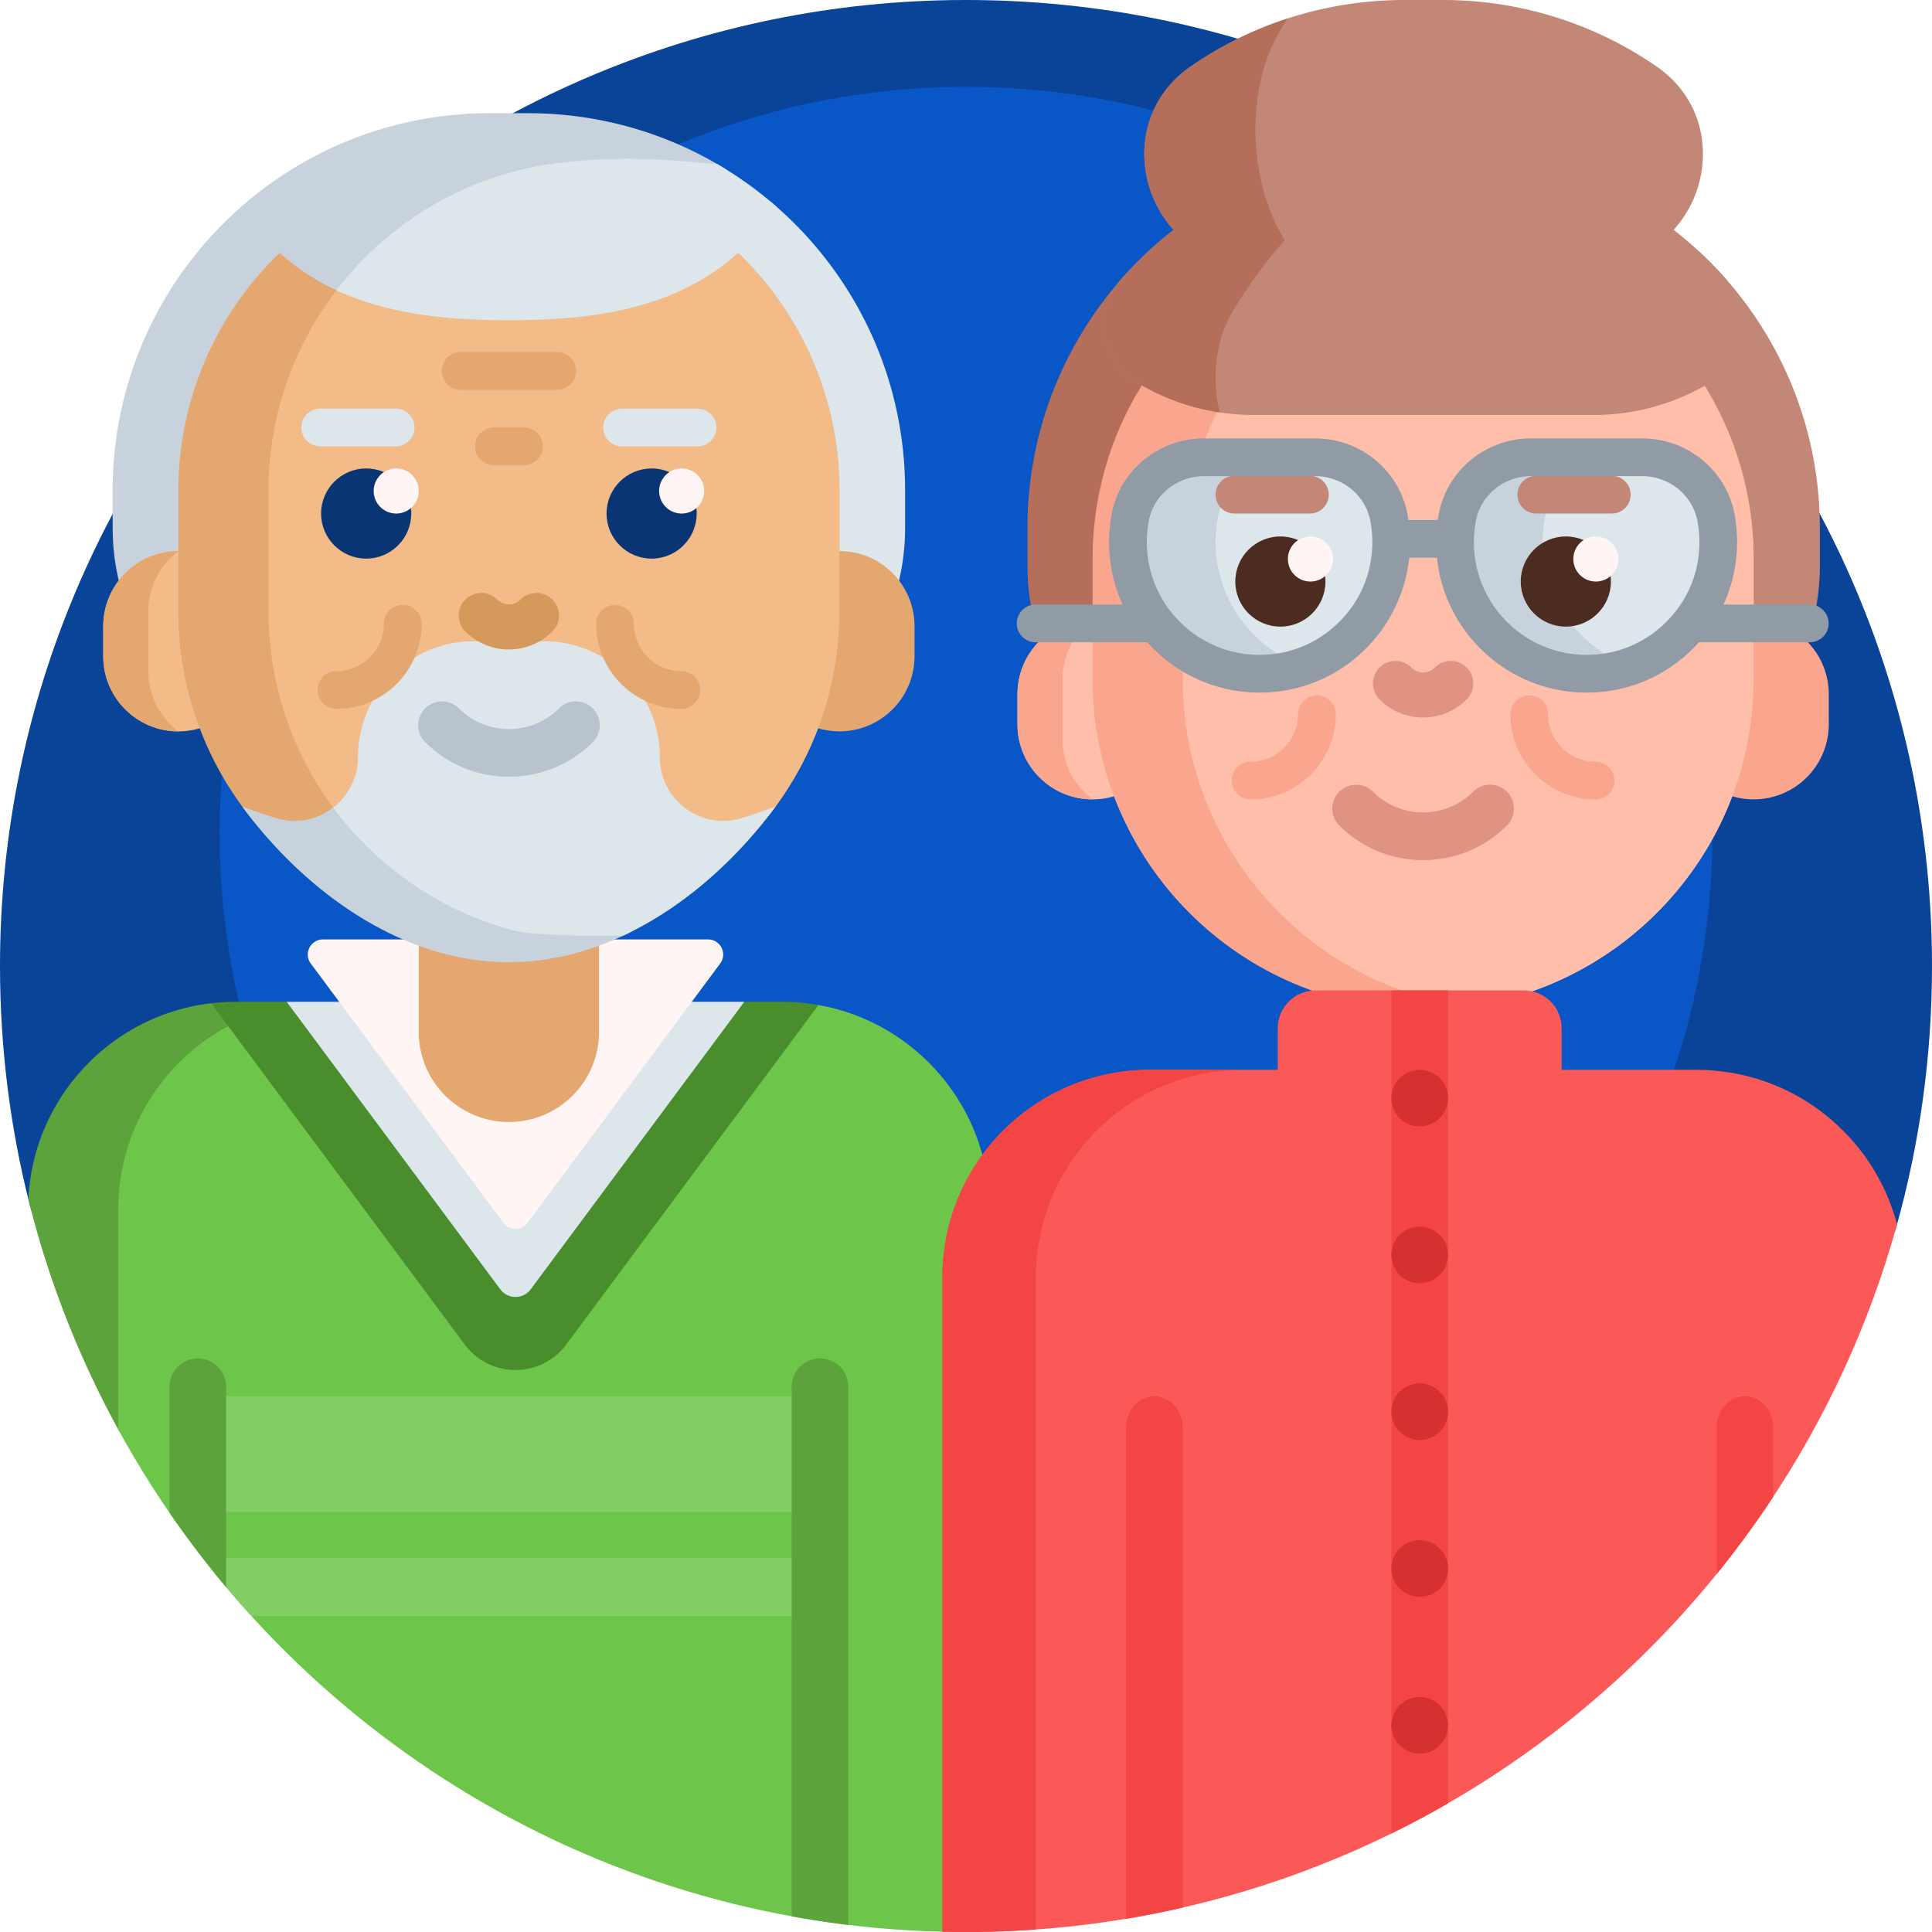
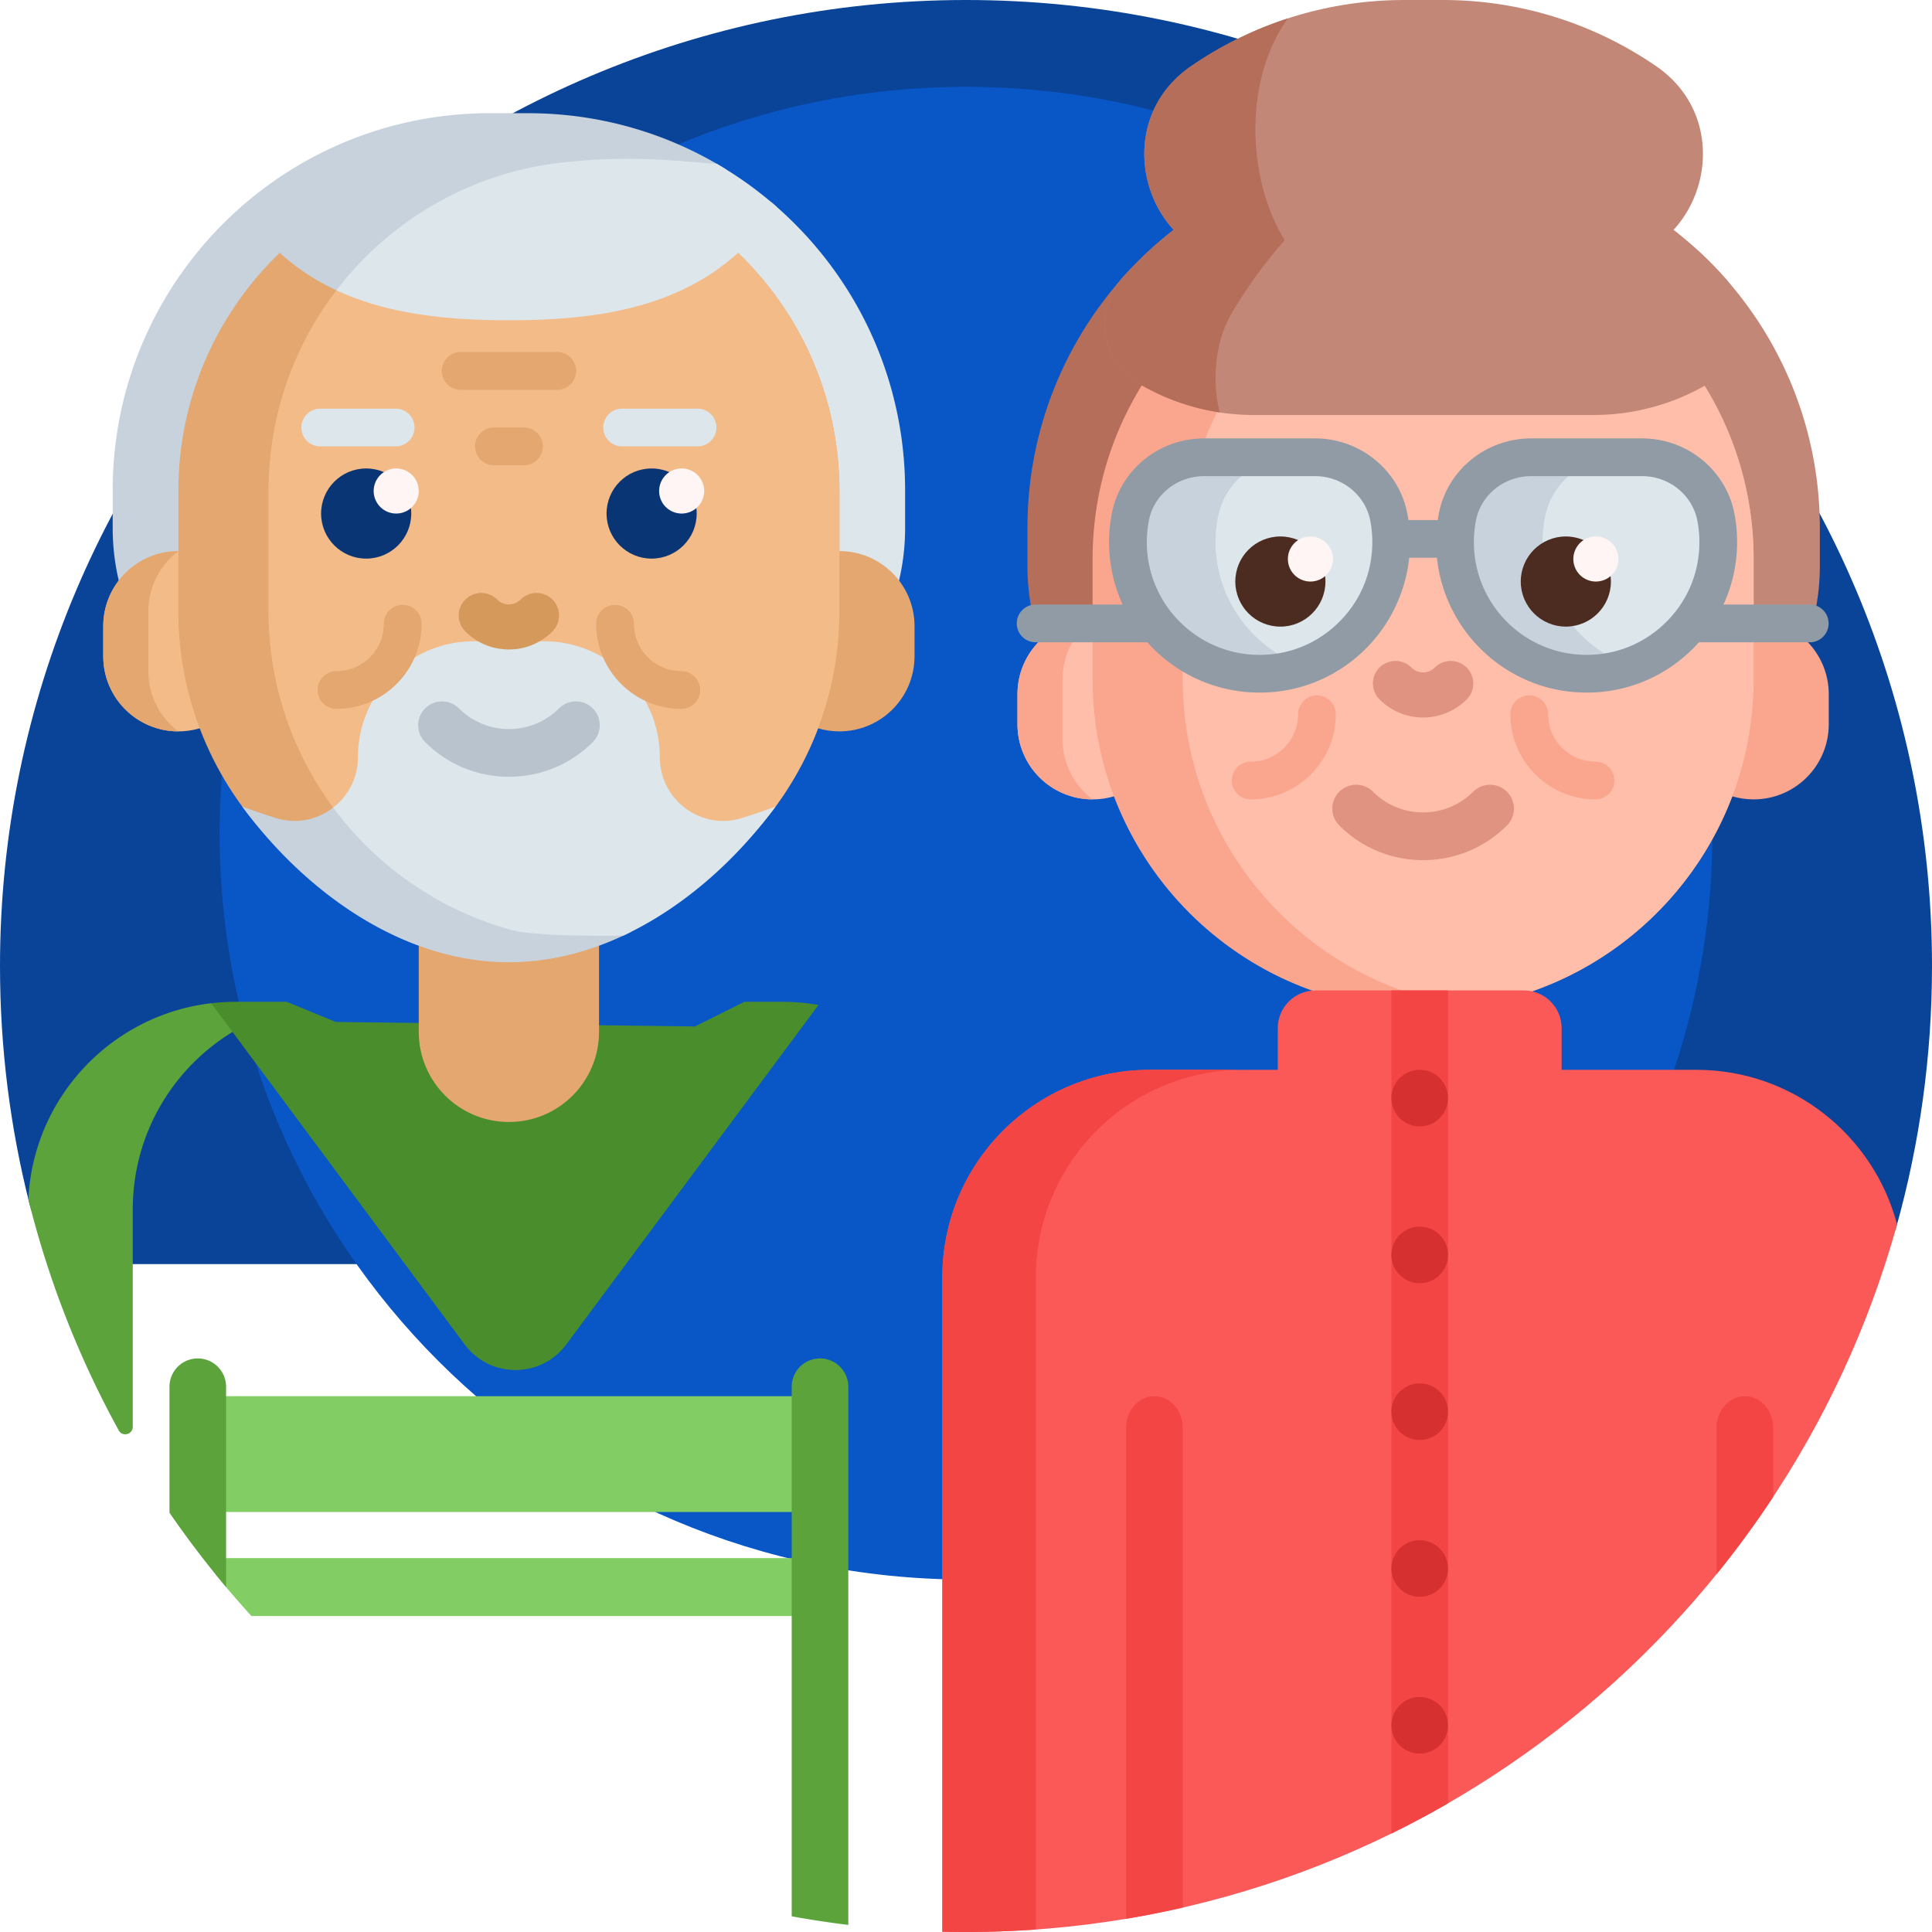
<svg xmlns="http://www.w3.org/2000/svg" width="512" height="512">
  <path fill="#0a4499" d="M7.792 318.927C2.713 298.835.011 277.797 0 256.129-.07 115.035 114.906-.001 256.001 0 397.385.001 512 114.616 512 256c0 23.95-3.289 47.132-9.44 69.119-1.636 5.849-6.988 9.881-13.062 9.881H28.37c-9.735 0-18.193-6.635-20.578-16.073" />
  <path fill="#0956c6" d="M453.787 220.804c0 109.235-88.552 197.787-197.787 197.787S58.213 330.038 58.213 220.804 146.765 23.016 256 23.016s197.787 88.553 197.787 197.788" />
  <path fill="#dce6eb" d="M239.862 129.947v10.021c0 33.155-26.877 60.031-60.031 60.031h-52.113c-33.154 0-60.031-26.877-60.031-60.031v-10.021c0-23.132 7.858-44.428 21.051-61.365a60 60 0 0 0 20.069 3.437h52.113c17.053 0 32.444-7.11 43.373-18.528 21.75 18.334 35.569 45.781 35.569 76.456" />
  <path fill="#c8d2dc" d="M131.831 200H89.894c-33.154 0-60.031-26.877-60.031-60.031v-10.021c0-29.099 12.436-55.293 32.282-73.559l1.712-1.54c1.321-1.215 1.684.364 2.954 1.633l3.956 3.956a59.9 59.9 0 0 0 18.728 12.715C78.337 89.282 71.8 108.851 71.8 129.948v10.021C71.8 173.123 98.677 200 131.831 200" />
  <path fill="#5ca33b" d="M62.429 272.998c-16.298 9.546-27.244 27.241-27.244 47.493v57.623c0 2.041-2.729 2.754-3.712.965a254.4 254.4 0 0 1-23.956-61.245c1.283-26.972 21.995-48.856 48.45-51.964.373-.044 4.483 4.857 6.462 7.128" />
-   <path fill="#6dc54a" d="M262.27 320.491v179.22c0 6.846-5.63 12.368-12.475 12.216l-.064-.001c-94.229-2.265-175.845-55.446-218.387-133.083v-58.351c0-23.634 14.907-43.787 35.832-51.568 5.969-2.219 12.427 3.949 19.168 3.949l117.89-2.042c3.287 0 9.542-5.051 12.67-4.498 25.782 4.554 45.366 27.069 45.366 54.158" />
  <path fill="#82cd64" d="M217.309 400.702H52.415V370h164.894zm-150.68 27.563h150.68v-15.351H59.59c-2.385 0-3.706 2.774-2.2 4.623a257 257 0 0 0 9.239 10.728" />
  <path fill="#498d2d" d="m216.904 266.332-66.841 89.969c-6.702 9.021-20.209 9.021-26.911 0l-67.185-90.432a56 56 0 0 1 6.487-.378h13.522L89 270.83l95.149 1.191 13.09-6.531h10.031c3.286.001 6.506.289 9.634.842" />
  <path fill="#5ca33b" d="M224.809 367.5v142.619a256 256 0 0 1-15-2.275V367.5a7.5 7.5 0 0 1 15 0M52.415 360a7.5 7.5 0 0 0-7.5 7.5v33.384a257 257 0 0 0 15 19.706V367.5a7.5 7.5 0 0 0-7.5-7.5" />
-   <path fill="#dce6eb" d="m197.239 265.491-56.617 76.208c-1.999 2.691-6.028 2.691-8.027 0l-56.617-76.208z" />
-   <path fill="#fff5f5" d="m190.861 255.343-51.042 68.703c-1.599 2.153-4.822 2.153-6.422 0l-51.042-68.703c-1.961-2.639-.077-6.385 3.211-6.385H187.65c3.288 0 5.171 3.746 3.211 6.385" />
  <path fill="#f2bb88" d="M67.177 165.954v7.963c0 10.994-8.913 19.907-19.907 19.907s-19.907-8.913-19.907-19.907v-7.963c0-10.995 8.913-19.907 19.907-19.907 10.994-.001 19.907 8.912 19.907 19.907" />
  <path fill="#e3a76f" d="M39.307 161.972v15.926c0 6.512 3.127 12.294 7.961 15.926-10.994-.001-19.906-8.913-19.906-19.907v-7.963c0-10.994 8.912-19.906 19.906-19.907-4.834 3.631-7.961 9.413-7.961 15.925m183.148-15.926V130.12c0-48.376-39.217-87.593-87.593-87.593S47.269 81.744 47.269 130.12v31.852c0 40.094 26.939 73.897 63.704 84.295v27.186c0 13.194 10.696 23.889 23.889 23.889 13.194 0 23.889-10.695 23.889-23.889v-27.186c26.744-7.564 48.288-27.513 58.046-53.259 1.793.531 3.692.815 5.657.815 10.995 0 19.907-8.913 19.907-19.907v-7.963c.001-10.994-8.912-19.907-19.906-19.907" />
  <path fill="#f2bb88" d="M222.455 130.12v31.852c0 40.446-27.413 74.488-64.672 84.563a42.06 42.06 0 0 1-21.952 0c-37.259-10.075-64.672-44.117-64.672-84.563V130.12c0-44.324 32.923-80.959 75.648-86.785 42.725 5.826 75.648 42.461 75.648 86.785" />
  <path fill="#0a3575" d="M108.982 136.093c0 6.597-5.348 11.945-11.944 11.945s-11.945-5.348-11.945-11.945 5.348-11.944 11.945-11.944 11.944 5.347 11.944 11.944m63.704-11.945c-6.597 0-11.944 5.348-11.944 11.944s5.348 11.945 11.944 11.945 11.944-5.348 11.944-11.945-5.347-11.944-11.944-11.944" />
  <path fill="#c8d2dc" d="M90.477 77.533C80.446 73.129 71.469 66.232 64.33 55.562a88 88 0 0 1-.474-.714C81.456 39.38 104.537 30 129.809 30h10.106c19.328 0 37.374 5.486 52.667 14.987-10.565-1.951-21.627-2.219-32.848-.553l-9.996 1.485c-23.744 3.525-44.289 15.132-59.261 31.614" />
  <path fill="#dce6eb" d="M189.974 43.421a100.2 100.2 0 0 1 15.894 11.427q-.236.358-.474.714c-16.76 25.048-43.646 29.31-70.532 29.31-15.941 0-31.882-1.499-45.712-7.939 13.721-17.929 34.213-30.401 57.657-33.598 20.263-2.563 33.901-.469 43.167.086M109.862 113.298a5 5 0 0 1-5 5h-20a5 5 0 0 1 0-10h20a5 5 0 0 1 5 5m75-5h-20a5 5 0 0 0 0 10h20a5 5 0 0 0 0-10" />
  <path fill="#c8d2dc" d="M167.28 246.933c-10.027 5.022-20.965 8.067-32.418 8.067-29.011 0-54.728-19.539-70.668-41.264a175 175 0 0 0 8.891 3.045c6.209 1.945 12.471.068 16.676-4.028 21.246 19.38 48.175 33.691 77.519 34.18" />
  <path fill="#dce6eb" d="M165.214 247.934c-11.619.234-25.07-.232-29.383-1.398-19.301-5.219-35.959-16.869-47.533-32.509 3.943-3.053 6.565-7.841 6.565-13.378 0-16.962 13.751-30.713 30.713-30.713h18.574c16.962 0 30.713 13.75 30.713 30.713 0 11.325 10.969 19.519 21.777 16.133a176 176 0 0 0 8.891-3.045c-10.078 13.733-24.063 26.594-40.317 34.197" />
  <path fill="#b9c3cd" d="M157.097 196.666c-5.924 5.925-13.814 9.188-22.215 9.188s-16.29-3.263-22.214-9.188c-2.465-2.466-2.465-6.477 0-8.942s6.477-2.465 8.942 0c7.318 7.317 19.227 7.319 26.545 0 2.465-2.465 6.477-2.465 8.942 0s2.465 6.476 0 8.942" />
  <path fill="#d6995c" d="M146.408 167.333c-3.086 3.085-7.186 4.785-11.546 4.785s-8.46-1.699-11.546-4.785a5.972 5.972 0 1 1 8.446-8.447 4.36 4.36 0 0 0 3.1 1.287c1.17 0 2.27-.457 3.1-1.287a5.975 5.975 0 0 1 8.446 0 5.974 5.974 0 0 1 0 8.447" />
  <path fill="#e3a76f" d="M147.68 103.298h-25.595a5 5 0 0 1 0-10h25.595a5 5 0 0 1 0 10m-3.819 15a5 5 0 0 0-5-5h-7.957a5 5 0 0 0 0 10h7.957a5 5 0 0 0 5-5m-32.131 47.001a5 5 0 1 0-10 0c0 6.922-5.631 12.553-12.552 12.553a5 5 0 1 0 0 10c12.435 0 22.552-10.117 22.552-22.553m68.816 22.553a5 5 0 1 0 0-10c-6.922 0-12.553-5.631-12.553-12.552a5 5 0 1 0-10 0c.001 12.435 10.118 22.552 22.553 22.552" />
  <path fill="#c38778" d="M482.276 139.947v10.021c0 33.154-26.877 60.031-60.031 60.031h-35.759c-33.154 0-60.031-26.877-60.031-60.031v-10.021c0-27.206 10.87-51.873 28.504-69.895a68.89 68.89 0 0 1 98.815 0c17.632 18.022 28.502 42.689 28.502 69.895" />
  <path fill="#b46e5a" d="M377.957 210h-45.649c-33.155 0-60.031-26.877-60.031-60.031v-10.021c0-26.327 10.179-50.276 26.816-68.127q.343.35.691.698l7.086 7.086c6.531 6.531 14.194 11.243 22.356 14.135-7.218 13.819-11.3 29.537-11.3 46.208v10.021C317.925 183.123 344.802 210 377.957 210" />
  <path fill="#ffbeaa" d="M309.453 183.975v7.963c0 10.995-8.913 19.907-19.907 19.907s-19.907-8.913-19.907-19.907v-7.963c0-10.995 8.913-19.907 19.907-19.907s19.907 8.912 19.907 19.907" />
  <path fill="#faa68e" d="M281.582 179.993v15.926c0 6.512 3.127 12.294 7.961 15.926-10.994-.001-19.906-8.913-19.906-19.907v-7.963c0-10.994 8.912-19.907 19.906-19.907-4.834 3.632-7.961 9.413-7.961 15.925m183.149-15.925v-15.926c0-48.376-39.217-87.593-87.593-87.593s-87.593 39.217-87.593 87.593v31.852c0 48.376 39.217 87.593 87.593 87.593 37.448 0 69.406-23.5 81.935-56.556 1.793.531 3.692.815 5.658.815 10.995 0 19.907-8.913 19.907-19.907v-7.963c0-10.996-8.913-19.908-19.907-19.908" />
  <path fill="#ffbeaa" d="M464.73 148.142v31.852c0 40.446-27.413 74.488-64.672 84.563a42.06 42.06 0 0 1-21.952 0c-37.26-10.075-64.672-44.117-64.672-84.563v-31.852c0-44.324 32.923-80.959 75.648-86.785 42.726 5.826 75.648 42.46 75.648 86.785" />
  <path fill="#e09380" d="M365.592 185.354a5.972 5.972 0 1 1 8.446-8.447c.83.83 1.93 1.287 3.1 1.287 1.169 0 2.27-.457 3.1-1.287a5.972 5.972 0 1 1 8.446 8.447 16.22 16.22 0 0 1-11.546 4.785 16.23 16.23 0 0 1-11.546-4.785m33.761 24.461a6.33 6.33 0 0 0-8.942 0c-7.318 7.318-19.227 7.318-26.545 0a6.33 6.33 0 0 0-8.941 0 6.33 6.33 0 0 0 0 8.942c5.923 5.924 13.812 9.187 22.214 9.187s16.291-3.263 22.215-9.187a6.33 6.33 0 0 0-.001-8.942" />
  <path fill="#dce6eb" d="M319.113 121.182h29.366c9.5 0 17.839 6.652 19.598 15.987.396 2.104.604 4.276.604 6.495 0 20.091-16.986 36.214-37.38 34.793-17.296-1.205-31.249-15.286-32.312-32.591a35.2 35.2 0 0 1 .581-8.931c1.803-9.234 10.133-15.753 19.543-15.753m67.132 15.754a35.3 35.3 0 0 0-.581 8.931c1.063 17.305 15.017 31.386 32.312 32.591 20.394 1.421 37.38-14.702 37.38-34.793 0-2.22-.207-4.391-.604-6.495-1.758-9.335-10.098-15.987-19.598-15.987H405.79c-9.41-.001-17.74 6.518-19.545 15.753" />
  <path fill="#c8d2dc" d="M345.42 176.562a35 35 0 0 1-14.12 1.896c-17.295-1.205-31.249-15.286-32.312-32.591a35.2 35.2 0 0 1 .581-8.931c1.805-9.235 10.135-15.754 19.545-15.754h23.219c-9.409 0-17.74 6.519-19.545 15.754a35.3 35.3 0 0 0-.581 8.931c.867 14.138 10.341 26.124 23.213 30.695m63.463-30.696a35.2 35.2 0 0 1 .581-8.931c1.805-9.235 10.135-15.754 19.545-15.754H405.79c-9.409 0-17.74 6.519-19.545 15.754a35.3 35.3 0 0 0-.581 8.931c1.063 17.305 15.017 31.386 32.312 32.591a34.95 34.95 0 0 0 14.12-1.896c-12.871-4.57-22.345-16.556-23.213-30.695" />
  <path fill="#4c2c21" d="M351.258 154.114c0 6.597-5.348 11.945-11.944 11.945s-11.944-5.348-11.944-11.945 5.348-11.944 11.944-11.944c6.597-.001 11.944 5.347 11.944 11.944m63.704-11.945c-6.597 0-11.944 5.348-11.944 11.944s5.348 11.945 11.944 11.945 11.945-5.348 11.945-11.945-5.348-11.944-11.945-11.944" />
  <path fill="#fff5f5" d="M110.973 130.12a5.972 5.972 0 1 1-11.945 0 5.972 5.972 0 0 1 11.945 0m69.676-5.972a5.972 5.972 0 1 0 0 11.945 5.972 5.972 0 0 0 0-11.945m172.6 23.994a5.972 5.972 0 1 1-11.945 0 5.972 5.972 0 0 1 11.945 0m69.676-5.973a5.972 5.972 0 1 0 0 11.945 5.972 5.972 0 0 0 0-11.945" />
  <path fill="#c38778" d="M453.198 101.394c-9.039 5.45-19.63 8.585-30.954 8.585h-89.937c-11.324 0-21.915-3.135-30.954-8.585-9.707-5.853-11.544-19.127-4.037-27.619a100.6 100.6 0 0 1 13.714-12.859c-10.857-11.873-11.235-32.458 4.574-43.344C331.7 6.488 351.204 0 372.223 0h10.106c21.019 0 40.522 6.488 56.617 17.571 15.809 10.886 15.432 31.472 4.574 43.344a100.5 100.5 0 0 1 13.714 12.859c7.508 8.493 5.671 21.767-4.036 27.62" />
  <path fill="#b46e5a" d="M323.245 109.299a59.7 59.7 0 0 1-21.891-7.905c-9.707-5.853-11.544-19.127-4.037-27.619a100.6 100.6 0 0 1 13.714-12.859c-10.857-11.873-11.235-32.458 4.574-43.344a99.6 99.6 0 0 1 25.68-12.691c-11.898 16.554-10.721 42.946-.809 58.75-4.965 5.614-9.558 11.895-13.714 18.75-4.67 7.702-5.724 18.102-3.517 26.918" />
-   <path fill="#c38778" d="M347.138 136.093h-20a5 5 0 0 1 0-10h20a5 5 0 0 1 0 10m85-5a5 5 0 0 0-5-5h-20a5 5 0 0 0 0 10h20a5 5 0 0 0 5-5" />
  <path fill="#faa68e" d="M354.006 189.292c0 12.436-10.117 22.553-22.552 22.553a5 5 0 1 1 0-10c6.921 0 12.552-5.631 12.552-12.553a5 5 0 1 1 10 0m68.816 12.553c-6.922 0-12.553-5.631-12.553-12.552a5 5 0 1 0-10 0c0 12.436 10.117 22.552 22.553 22.552a5 5 0 1 0 0-10" />
  <path fill="#fb5858" d="M502.738 324.479C472.792 432.614 373.667 512 256 512q-3.144 0-6.27-.076V338.512c0-30.376 24.625-55 55-55h33.887v-11.034c0-5.523 4.477-10 10-10h55.234c5.523 0 10 4.477 10 10v11.034h35.694c25.526 0 46.99 17.389 53.193 40.967" />
  <path fill="#f44545" d="M274.523 511.339a259 259 0 0 1-24.793.585V338.512c0-30.376 24.625-55 55-55h24.792c-30.375 0-55 24.624-55 55zm195.392-114.658v-18.288c0-4.635-3.358-8.392-7.5-8.392s-7.5 3.757-7.5 8.392v38.77a257 257 0 0 0 15-20.482M305.934 370c-4.142 0-7.5 3.757-7.5 8.392v130.107a255 255 0 0 0 15-2.967v-127.14c0-4.635-3.358-8.392-7.5-8.392m62.8 115.905a255 255 0 0 0 15-8.001V262.478h-15z" />
  <path fill="#d63030" d="M383.734 291.012a7.5 7.5 0 1 1-15 0 7.5 7.5 0 0 1 15 0m-7.5 34.053a7.5 7.5 0 1 0 0 15 7.5 7.5 0 0 0 0-15m0 41.553a7.5 7.5 0 1 0 0 15 7.5 7.5 0 0 0 0-15m0 41.554a7.5 7.5 0 1 0 0 15 7.5 7.5 0 0 0 0-15m0 41.553a7.5 7.5 0 1 0 0 15 7.5 7.5 0 0 0 0-15" />
  <path fill="#909ba6" d="M479.531 160.213h-22.785a39.9 39.9 0 0 0 2.92-23.97c-2.189-11.624-12.498-20.062-24.511-20.062h-29.366c-11.927 0-22.21 8.325-24.451 19.795q-.179.915-.314 1.838h-7.772a39 39 0 0 0-.263-1.571c-2.189-11.624-12.498-20.062-24.511-20.062h-29.366c-11.927 0-22.21 8.325-24.451 19.795a40.3 40.3 0 0 0-.664 10.196 39.5 39.5 0 0 0 3.511 14.04h-23.055c-2.762 0-5 2.238-5 5s2.238 5 5 5h29.599c6.716 7.52 16.236 12.49 26.9 13.232q1.452.1 2.89.101c10.135 0 19.686-3.747 27.153-10.713 7.043-6.569 11.462-15.515 12.466-25.019h7.349c1.968 19.1 17.521 34.286 36.82 35.631q1.452.1 2.89.101c10.135 0 19.686-3.747 27.153-10.713a40 40 0 0 0 2.56-2.62h29.3a5 5 0 1 0-.002-9.999m-125.357 5.308c-6.123 5.712-14.126 8.537-22.526 7.948-14.861-1.035-26.756-13.033-27.67-27.909a30.3 30.3 0 0 1 .498-7.665c1.326-6.787 7.482-11.713 14.637-11.713h29.366c7.208 0 13.384 5.01 14.685 11.913.343 1.821.517 3.695.517 5.569-.001 8.377-3.377 16.14-9.507 21.857m86.677 0c-6.123 5.712-14.125 8.537-22.526 7.948-14.861-1.035-26.756-13.033-27.67-27.909a30.3 30.3 0 0 1 .498-7.665c1.326-6.787 7.482-11.713 14.637-11.713h29.366c7.208 0 13.384 5.01 14.685 11.913.343 1.821.517 3.695.517 5.569-.002 8.377-3.378 16.14-9.507 21.857" />
</svg>